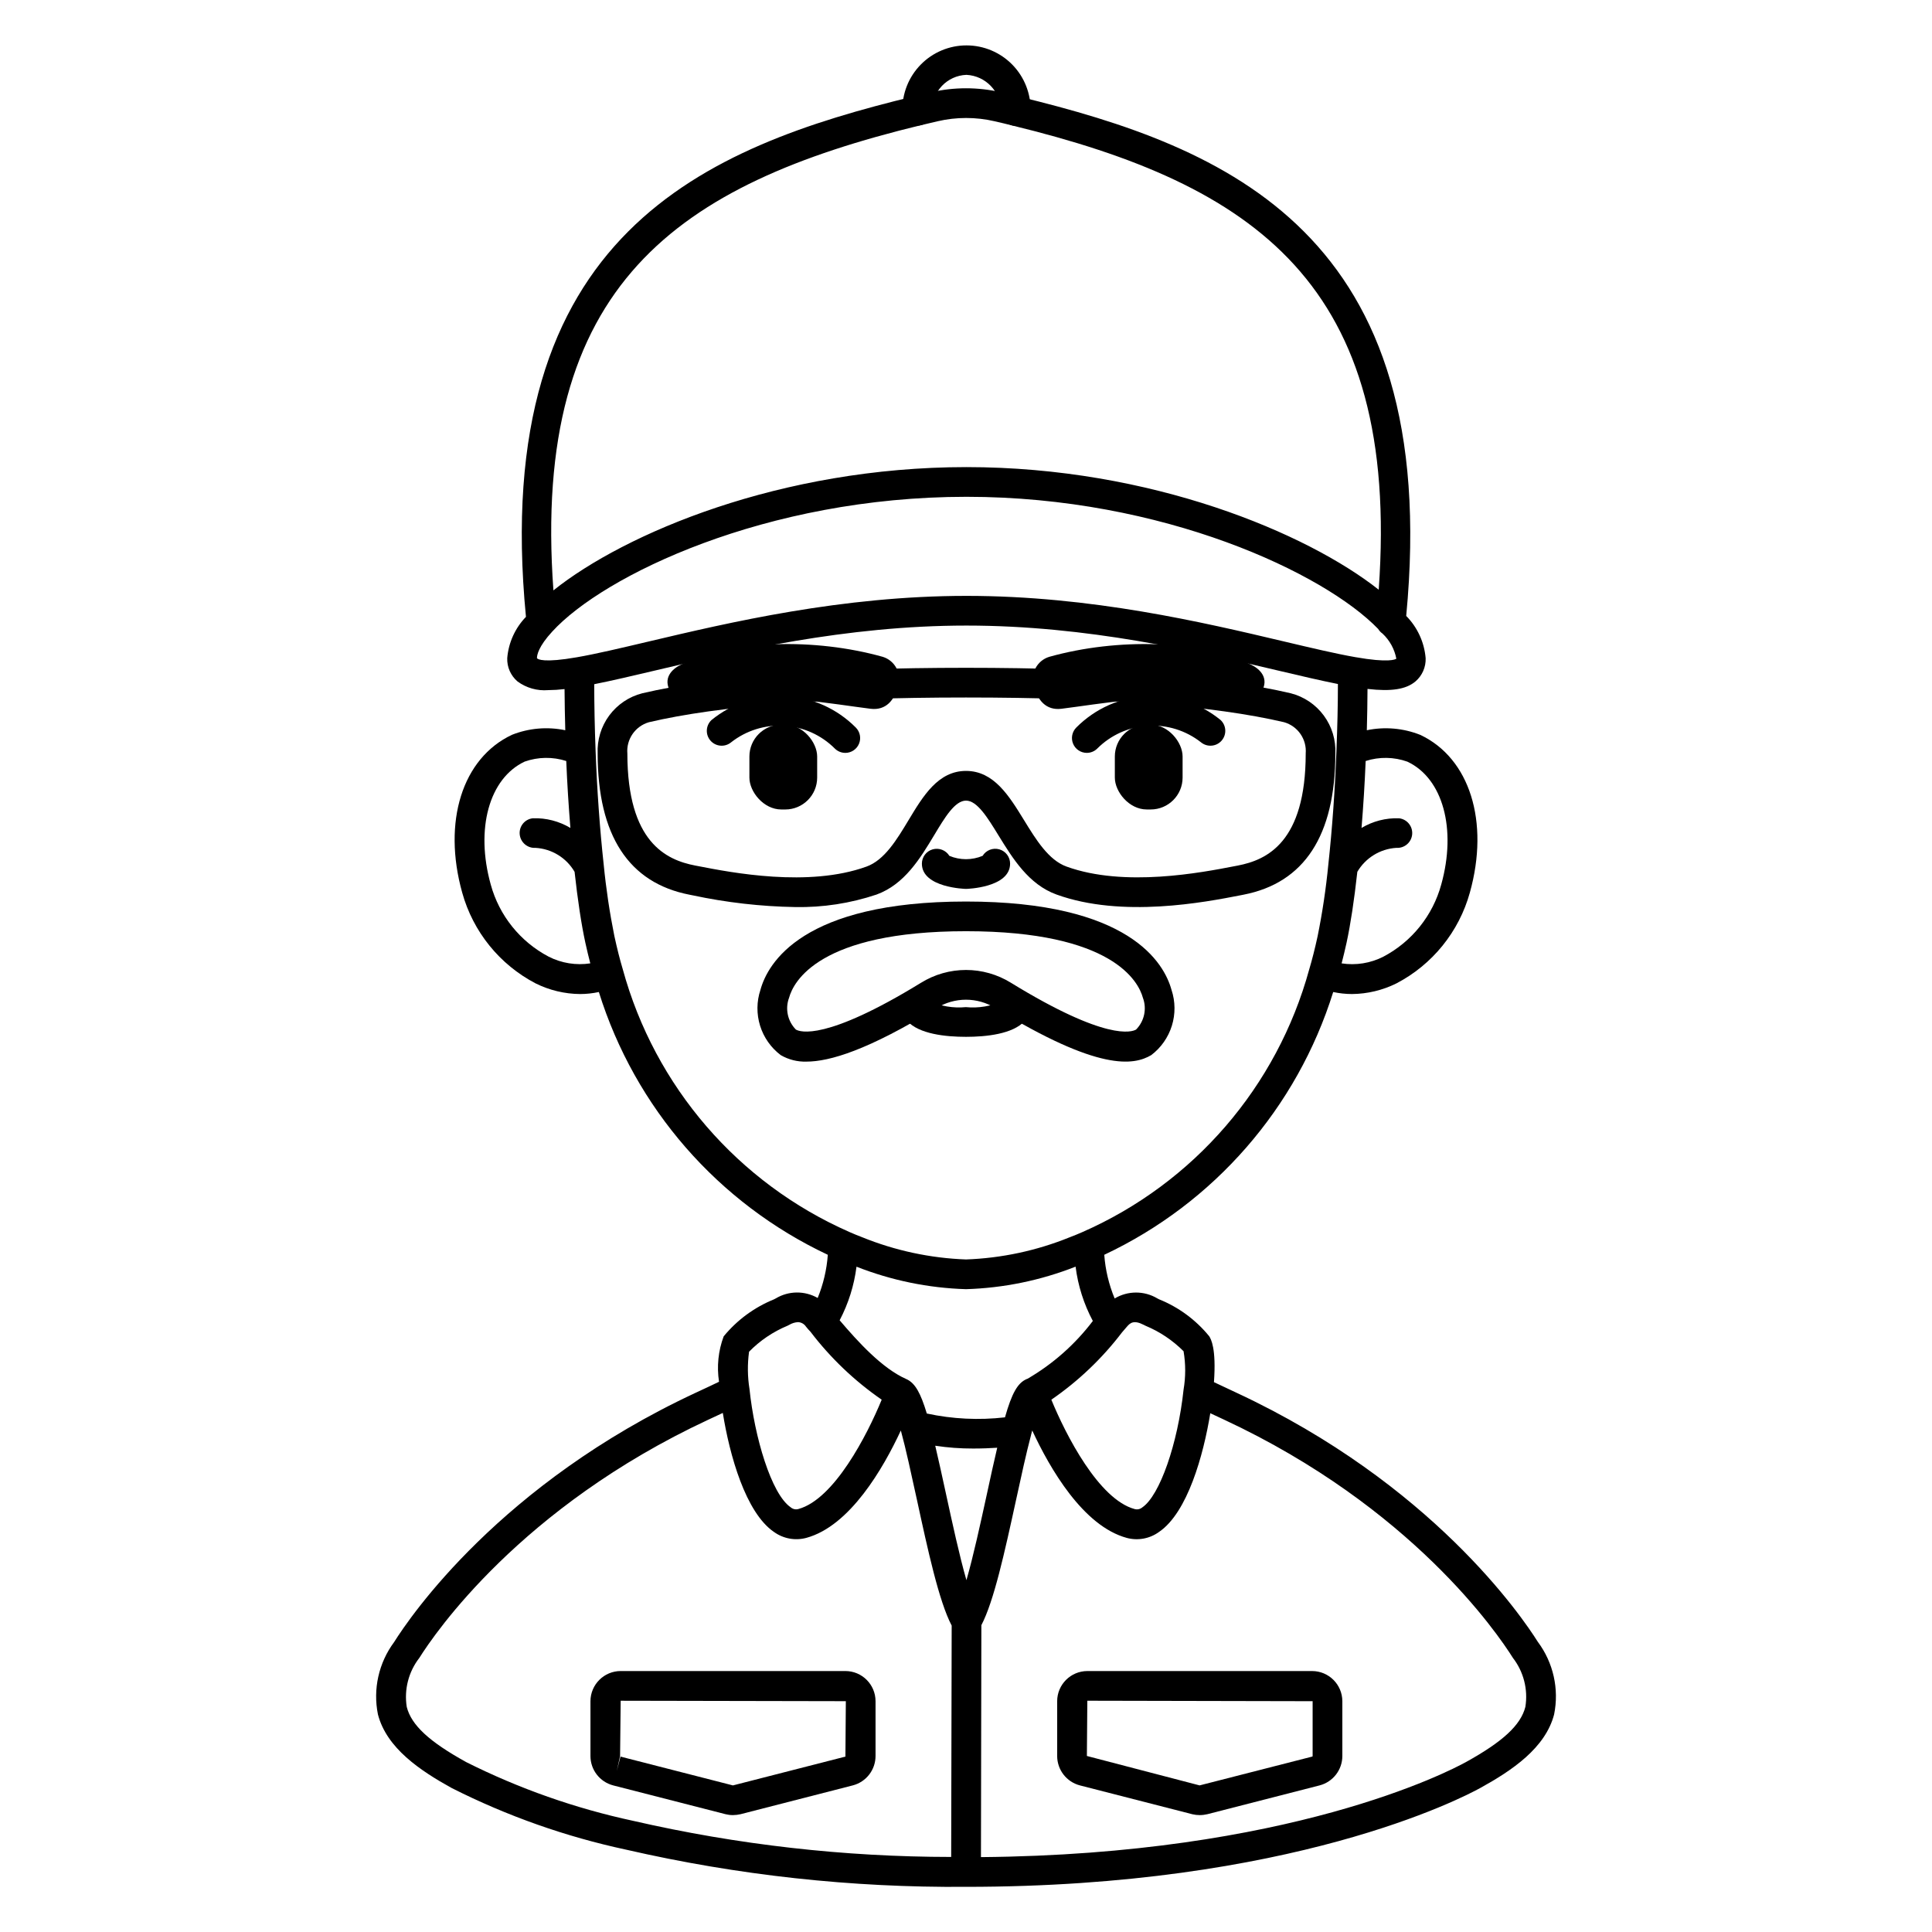
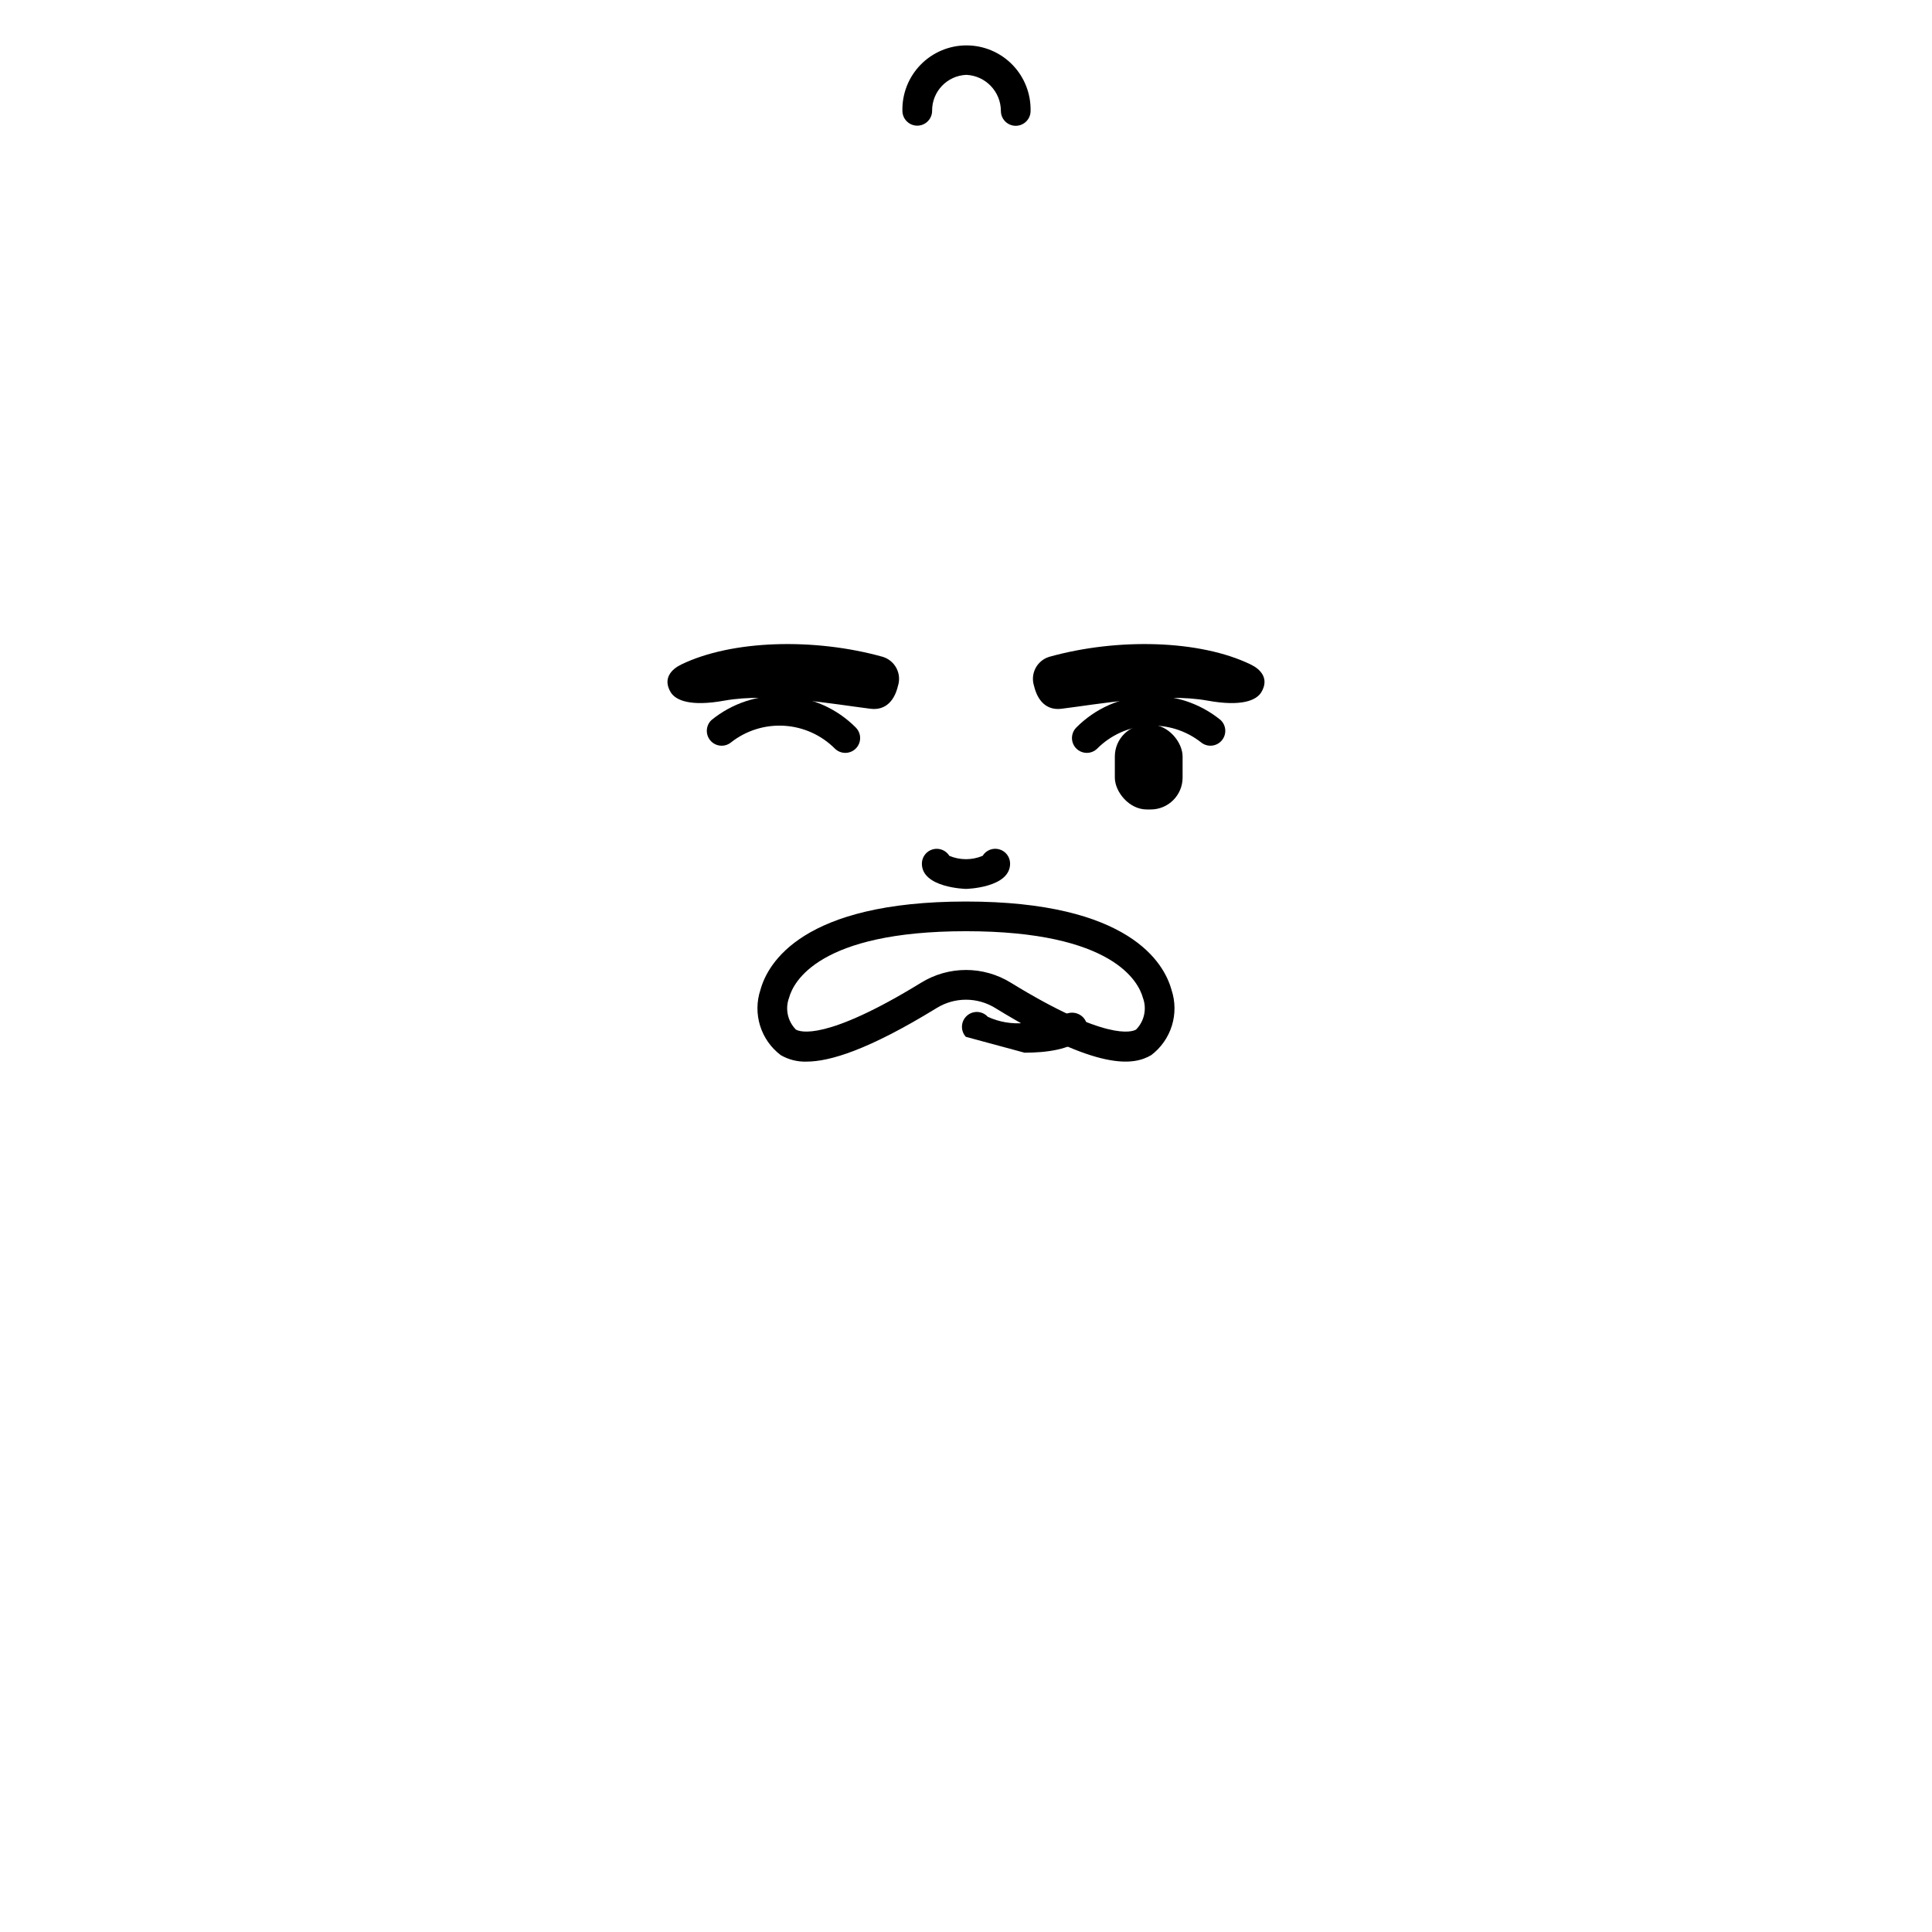
<svg xmlns="http://www.w3.org/2000/svg" fill="#000000" width="800px" height="800px" version="1.1" viewBox="144 144 512 512">
  <g>
    <path d="m400 379.57c-0.113 0-11.691-0.289-11.691-6.691 0-1.762 1.168-3.309 2.859-3.789 1.695-0.48 3.5 0.223 4.426 1.719 2.816 1.18 5.988 1.18 8.805 0 0.922-1.5 2.731-2.207 4.426-1.727 1.695 0.48 2.863 2.027 2.863 3.789 0 6.414-11.574 6.699-11.688 6.699z" />
-     <path d="m399.96 418.77c-5.352 0-12.395-0.73-15.551-4.203h-0.004c-1.465-1.605-1.348-4.098 0.258-5.562 1.605-1.465 4.098-1.352 5.562 0.258 3.043 1.395 6.398 1.961 9.734 1.637 3.359 0.332 6.75-0.238 9.82-1.648 1.566-1.445 3.981-1.445 5.551 0 1.512 1.402 1.625 3.758 0.258 5.305-3.156 3.484-10.242 4.215-15.629 4.215z" />
+     <path d="m399.96 418.77h-0.004c-1.465-1.605-1.348-4.098 0.258-5.562 1.605-1.465 4.098-1.352 5.562 0.258 3.043 1.395 6.398 1.961 9.734 1.637 3.359 0.332 6.75-0.238 9.82-1.648 1.566-1.445 3.981-1.445 5.551 0 1.512 1.402 1.625 3.758 0.258 5.305-3.156 3.484-10.242 4.215-15.629 4.215z" />
    <path d="m432 343.52c-1.594-0.004-3.023-0.969-3.629-2.445-0.602-1.473-0.258-3.164 0.871-4.285 4.992-5.019 11.672-8 18.738-8.363 7.07-0.363 14.02 1.918 19.5 6.394 1.543 1.457 1.652 3.871 0.25 5.465-1.398 1.59-3.809 1.785-5.449 0.441-3.992-3.137-8.992-4.699-14.062-4.394-5.066 0.305-9.844 2.453-13.434 6.043-0.742 0.738-1.742 1.148-2.785 1.145z" />
    <path d="m368 343.52c-1.035-0.004-2.023-0.414-2.758-1.141-3.586-3.59-8.367-5.738-13.434-6.043-5.066-0.305-10.07 1.258-14.062 4.394-1.641 1.344-4.047 1.148-5.449-0.441-1.402-1.594-1.289-4.008 0.25-5.465 5.481-4.477 12.43-6.758 19.5-6.394 7.066 0.363 13.746 3.344 18.738 8.363 1.129 1.121 1.473 2.812 0.871 4.285-0.602 1.477-2.035 2.441-3.625 2.445z" />
    <path d="m413.18 177.34c-2.172 0-3.934-1.766-3.934-3.938-0.016-5.109-4.027-9.316-9.133-9.566-5.109 0.195-9.141 4.414-9.094 9.527 0 2.172-1.762 3.938-3.934 3.938-2.176 0-3.938-1.766-3.938-3.938-0.094-4.566 1.656-8.98 4.859-12.242 3.199-3.262 7.574-5.098 12.145-5.09 4.57 0.004 8.941 1.848 12.137 5.117 3.191 3.269 4.93 7.688 4.828 12.254 0 1.043-0.414 2.047-1.152 2.781-0.738 0.738-1.742 1.156-2.785 1.156z" />
-     <path d="m461.93 625.02c-0.645 0-1.281-0.074-1.906-0.219l-29.836-7.652c-3.547-0.922-6.023-4.125-6.027-7.789v-14.523c0.008-4.41 3.582-7.984 7.992-7.992h59.551c4.422-0.004 8.016 3.57 8.031 7.992v14.523c-0.004 3.66-2.473 6.859-6.016 7.785l-29.758 7.637c-0.664 0.156-1.348 0.238-2.031 0.238zm-29.777-30.309-0.117 14.641 29.871 7.797 29.832-7.633-0.004 0.004c0.078-0.012 0.133-0.086 0.125-0.164v-14.52z" />
-     <path d="m338.23 625.02c-0.648 0.004-1.297-0.078-1.93-0.234l-29.816-7.641h0.004c-3.543-0.926-6.012-4.125-6.012-7.785v-14.527c0.016-4.422 3.609-7.996 8.031-7.992h59.531c4.41 0.008 7.984 3.582 7.988 7.992v14.523c0 3.66-2.469 6.859-6.008 7.785l-29.773 7.641c-0.66 0.156-1.336 0.234-2.016 0.238zm-29.793-15.504 29.797 7.637 29.809-7.637 0.113-14.684-59.672-0.117-0.156 14.641-0.867 3.977z" />
-     <path d="m551.57 579.16c-4.266-6.801-28.16-41.949-79.863-66.059l-3.543-1.664-2.453-1.152c0.637-9.012-0.789-11.391-1.25-12.156v0.004c-3.531-4.34-8.102-7.711-13.289-9.801l-0.48-0.246v-0.004c-3.484-2.066-7.824-2.059-11.297 0.027-1.535-3.688-2.465-7.598-2.754-11.578 29.082-13.691 51.09-38.953 60.672-69.637 1.633 0.352 3.293 0.531 4.965 0.535 4.09-0.035 8.117-1 11.781-2.816 9.543-4.981 16.59-13.691 19.465-24.062 5.258-18.824-0.035-35.629-13.129-41.797-4.5-1.793-9.43-2.223-14.172-1.234 0.109-3.809 0.156-7.414 0.18-10.949 6.34 0.727 10.188 0.117 12.688-1.969 1.809-1.539 2.809-3.82 2.719-6.188-0.359-4.219-2.18-8.176-5.152-11.188 9.691-101.48-47.773-124.27-102.51-137.6-1.609-0.395-3.223-0.789-4.82-1.156v-0.004c-6.137-1.43-12.52-1.43-18.652 0l-4.512 1.066c-54.949 13.363-112.64 36.191-102.78 137.94-2.867 2.961-4.621 6.824-4.961 10.934-0.086 2.371 0.918 4.648 2.727 6.188 2.336 1.715 5.211 2.531 8.102 2.297 1.457-0.012 2.91-0.105 4.356-0.277 0.027 3.543 0.09 7.152 0.195 10.906-4.731-0.992-9.648-0.57-14.141 1.215-13.137 6.188-18.434 22.992-13.176 41.82 2.875 10.367 9.922 19.082 19.465 24.059 3.664 1.816 7.691 2.781 11.785 2.816 1.668-0.004 3.332-0.184 4.965-0.535 9.574 30.688 31.586 55.953 60.676 69.637-0.285 3.934-1.191 7.797-2.684 11.445-3.445-1.973-7.688-1.93-11.094 0.109l-0.477 0.246v0.004c-5.195 2.102-9.781 5.473-13.34 9.809-1.438 3.84-1.859 7.984-1.23 12.035-0.828 0.395-1.641 0.789-2.473 1.18l-3.758 1.754c-51.723 24.117-75.613 59.266-79.883 66.066-4.074 5.488-5.633 12.445-4.285 19.148 2.312 8.957 11.195 14.902 19.594 19.543v-0.004c14.648 7.398 30.188 12.883 46.234 16.324 29.523 6.777 59.738 10.082 90.027 9.84 86.238 0 131.41-23.512 136.28-26.195 8.383-4.629 17.262-10.57 19.578-19.531h-0.004c1.348-6.699-0.207-13.656-4.285-19.145zm-104.48-84.066 0.48 0.242c3.773 1.566 7.199 3.863 10.086 6.754 0.574 3.371 0.574 6.812 0 10.18-1.527 14.359-6.32 28.062-10.918 31.191-0.562 0.484-1.332 0.656-2.047 0.457-9.5-2.578-18.227-19.605-22.074-28.984 7.156-4.922 13.48-10.949 18.742-17.855l1.25-1.453c0.91-1.078 1.871-1.867 4.481-0.531zm-46.977 67.664c-1.863-6.492-3.715-15.047-5.434-22.945-0.973-4.496-1.914-8.785-2.832-12.68 3.328 0.504 6.691 0.754 10.055 0.742 2.34 0 4.519-0.09 6.371-0.211-0.898 3.805-1.816 7.977-2.754 12.348-1.711 7.828-3.551 16.297-5.406 22.746zm16.234-53.395-0.297 0.113c-2.363 1.035-3.894 3.707-5.723 10.137l0.004-0.004c-6.914 0.797-13.914 0.457-20.715-1.012-1.652-5.457-3.051-7.871-5.117-8.977-0.105-0.059-0.211-0.109-0.32-0.152-6.387-2.816-12.777-9.84-17.664-15.578v-0.004c2.324-4.426 3.836-9.238 4.465-14.199 9.258 3.641 19.078 5.66 29.023 5.957 9.949-0.301 19.773-2.32 29.039-5.969 0.633 5.035 2.184 9.914 4.57 14.395-4.691 6.184-10.559 11.383-17.266 15.289zm100.65-163.5c9.383 4.422 13.062 17.812 8.941 32.57v-0.004c-2.246 8.215-7.801 15.133-15.336 19.102-3.41 1.734-7.277 2.356-11.059 1.773 0.449-1.727 0.883-3.543 1.312-5.481 1.062-4.918 2.019-11.258 2.852-18.781h-0.004c2.18-3.703 6.055-6.086 10.34-6.352 2.141 0.148 4.008-1.445 4.195-3.582s-1.371-4.031-3.504-4.258c-3.484-0.113-6.926 0.777-9.914 2.562 0.477-5.82 0.848-11.789 1.094-17.734v-0.004c3.613-1.16 7.508-1.098 11.082 0.184zm-129-168.67 4.484-1.059c4.965-1.156 10.133-1.156 15.098 0 1.574 0.352 3.117 0.73 4.676 1.125 64.125 15.621 102.93 41.961 97.117 123.02-18.941-14.969-60.262-32.492-109.25-32.492-49.328 0-90.625 17.613-109.46 32.668-5.91-81.242 33.012-107.62 97.336-123.27zm-101.7 141.21c0-0.789 0.395-3.07 4.051-7.027 13.551-14.832 56.574-35.719 109.78-35.719 52.238 0 94.914 20.312 109.11 35.031h-0.004c0.289 0.477 0.676 0.891 1.133 1.207 1.906 1.773 3.191 4.109 3.676 6.668-0.27 0.199-2.043 1.141-10.871-0.414-5.117-0.895-11.453-2.394-18.805-4.133-21.613-5.117-51.207-12.102-84.23-12.102-33.023 0-62.73 7.012-84.391 12.129-7.394 1.746-13.777 3.258-18.895 4.144-8.633 1.512-10.391 0.57-10.559 0.215zm3.094 79.113h-0.004c-7.531-3.965-13.082-10.875-15.332-19.086-4.121-14.762-0.441-28.152 8.984-32.598 3.559-1.258 7.43-1.312 11.023-0.16 0.246 5.953 0.621 11.918 1.098 17.734v0.004c-2.996-1.785-6.438-2.676-9.922-2.562-2.129 0.207-3.695 2.09-3.516 4.223 0.184 2.148 2.051 3.758 4.203 3.621 4.293 0.25 8.18 2.633 10.344 6.352 0.832 7.531 1.785 13.867 2.852 18.781 0.43 1.969 0.863 3.75 1.312 5.477h-0.004c-3.769 0.574-7.625-0.047-11.023-1.773zm19.652 3.352c-0.789-2.621-1.504-5.481-2.211-8.723h-0.004c-1.27-6.293-2.219-12.648-2.844-19.039-1.031-9.473-1.773-19.867-2.144-30.074-0.246-6.246-0.352-12.129-0.367-17.711 4.66-0.926 10.012-2.18 16.07-3.613 21.281-5.035 50.426-11.926 82.582-11.926s61.199 6.875 82.434 11.887c6.027 1.426 11.355 2.672 16 3.602 0 5.578-0.137 11.414-0.395 17.777-0.371 10.191-1.113 20.586-2.144 30.066v0.004c-0.621 6.387-1.57 12.734-2.844 19.023-0.707 3.25-1.43 6.109-2.215 8.746-8.52 31.086-30.605 56.668-60.113 69.629-1.102 0.5-2.211 0.926-3.426 1.398h0.004c-8.73 3.535-18.008 5.516-27.418 5.856-9.461-0.344-18.785-2.34-27.555-5.902-1.102-0.43-2.211-0.855-3.394-1.391h0.004c-29.469-12.973-51.52-38.539-60.02-69.598zm33.457 101.36-0.004 0.004c2.902-2.969 6.375-5.312 10.207-6.902l0.492-0.254c0.699-0.41 1.484-0.648 2.289-0.699 0.863 0.039 1.652 0.492 2.125 1.215 0.359 0.457 0.746 0.895 1.156 1.312 5.309 6.965 11.688 13.051 18.891 18.027-3.844 9.375-12.594 26.395-22.078 28.977h0.004c-0.723 0.203-1.492 0.027-2.055-0.465-5.152-3.543-9.59-18.68-10.902-31.324v0.004c-0.527-3.269-0.566-6.602-0.121-9.879zm-74.965 108.74c-9.801-5.414-14.516-9.785-15.742-14.613-0.734-4.606 0.473-9.309 3.332-12.988 4.059-6.473 26.82-39.926 76.559-63.121l3.723-1.738 0.145-0.07c1.793 11.141 6.012 26.371 13.551 31.543l0.004-0.004c2.477 1.793 5.625 2.371 8.578 1.574 11.566-3.148 20.387-18.426 25.047-28.457 1.359 4.949 2.754 11.496 4.277 18.422 2.863 13.203 5.812 26.832 9.195 33.277l-0.133 61.316c-28.359-0.016-56.625-3.223-84.266-9.566-15.355-3.301-30.23-8.531-44.27-15.574zm280.7-14.613c-1.242 4.828-5.961 9.199-15.742 14.609-4.609 2.543-46.867 24.484-128.53 25.191l0.109-61.465c3.324-6.356 6.16-19.285 9.148-32.98 1.402-6.445 2.727-12.535 4.016-17.402v-0.039c0.105-0.418 0.211-0.812 0.316-1.18 4.652 10.031 13.461 25.324 25.059 28.473h-0.004c2.953 0.793 6.102 0.203 8.57-1.602 7.519-5.117 11.75-20.32 13.562-31.441l0.102 0.047 3.543 1.652c49.719 23.188 72.48 56.645 76.535 63.113v0.004c2.859 3.684 4.062 8.395 3.32 13z" />
    <path d="m447.9 336.03h1.043c4.672 0 8.457 4.672 8.457 8.457v5.574c0 4.672-3.785 8.457-8.457 8.457h-1.043c-4.672 0-8.457-4.672-8.457-8.457v-5.574c0-4.672 3.785-8.457 8.457-8.457z" />
    <path d="m475.46 320.1c-13.484-6.535-35.301-7.086-53.367-2.043h-0.004c-1.57 0.469-2.887 1.551-3.652 3-0.762 1.453-0.91 3.148-0.406 4.711 0.887 3.769 3.176 6.566 7.269 6.062 9.566-1.18 26.695-4.328 38.715-2.16 8.984 1.633 12.945-0.047 14.258-2.242 2.18-3.668-0.293-6.121-2.812-7.328z" />
-     <path d="m352.1 358.52h-1.043c-4.672 0-8.457-4.672-8.457-8.457v-5.574c0-4.672 3.785-8.457 8.457-8.457h1.043c4.672 0 8.457 4.672 8.457 8.457v5.574c0 4.672-3.785 8.457-8.457 8.457z" />
    <path d="m324.54 320.1c13.484-6.535 35.301-7.086 53.367-2.043 1.57 0.469 2.887 1.551 3.652 3 0.766 1.453 0.91 3.148 0.41 4.711-0.887 3.769-3.176 6.566-7.269 6.062-9.566-1.18-26.695-4.328-38.715-2.16-8.984 1.633-12.945-0.047-14.258-2.242-2.184-3.668 0.293-6.121 2.812-7.328z" />
    <path d="m357.71 425.34c-2.387 0.07-4.746-0.523-6.809-1.723-2.594-1.957-4.504-4.68-5.469-7.781-0.965-3.102-0.934-6.43 0.09-9.512 1.93-7.039 11.09-23.41 54.469-23.41s52.543 16.375 54.469 23.41h0.004c1.023 3.082 1.055 6.41 0.09 9.512-0.965 3.102-2.875 5.824-5.465 7.781-4.602 2.715-13.871 4.383-41.328-12.477-2.336-1.441-5.027-2.207-7.769-2.207-2.746 0-5.438 0.766-7.769 2.207-18.148 11.148-28.355 14.199-34.512 14.199zm42.285-34.559c-39.023 0-45.746 13.484-46.879 17.621-1.098 2.922-0.395 6.215 1.797 8.438 1.086 0.648 7.898 3.121 33.188-12.41h0.004c3.57-2.207 7.688-3.379 11.891-3.379 4.199 0 8.316 1.172 11.891 3.379 25.301 15.543 32.098 13.066 33.188 12.41 2.191-2.223 2.894-5.516 1.797-8.438-1.133-4.137-7.856-17.621-46.875-17.621z" />
-     <path d="m354.7 384.38c-9.133-0.16-18.227-1.203-27.16-3.113l-0.789-0.156c-16.137-3.125-24.344-15.703-24.367-37.391h0.004c-0.172-3.617 0.91-7.184 3.059-10.098 2.152-2.91 5.242-4.996 8.75-5.894 19.129-4.484 48.02-6.754 85.805-6.754 37.988 0 66.949 2.269 86.074 6.754h-0.004c3.508 0.898 6.598 2.981 8.746 5.894 2.152 2.91 3.234 6.477 3.062 10.094-0.023 21.691-8.219 34.27-24.363 37.391l-0.789 0.156c-9.383 1.828-31.348 6.094-48.742-0.203-7.383-2.672-11.605-9.562-15.352-15.633-2.918-4.758-5.672-9.254-8.629-9.254-2.953 0-5.621 4.461-8.469 9.207-3.672 6.094-7.828 12.988-15.234 15.684-6.957 2.336-14.266 3.457-21.602 3.316zm45.301-55.535c-37.207 0-65.473 2.199-84.012 6.547-3.652 1.047-6.055 4.531-5.731 8.32 0.023 23.48 10.277 28.18 17.988 29.668l0.824 0.156c8.734 1.699 29.195 5.688 44.559 0.121 4.781-1.727 8.027-7.125 11.168-12.344 3.848-6.394 7.828-13.012 15.207-13.012s11.414 6.613 15.352 13.008c3.203 5.219 6.516 10.629 11.305 12.348 15.352 5.559 35.816 1.574 44.559-0.121l0.824-0.156c7.711-1.492 17.961-6.188 17.984-29.668h-0.004c0.324-3.789-2.082-7.277-5.734-8.32-18.559-4.348-46.898-6.547-84.289-6.547z" />
  </g>
</svg>